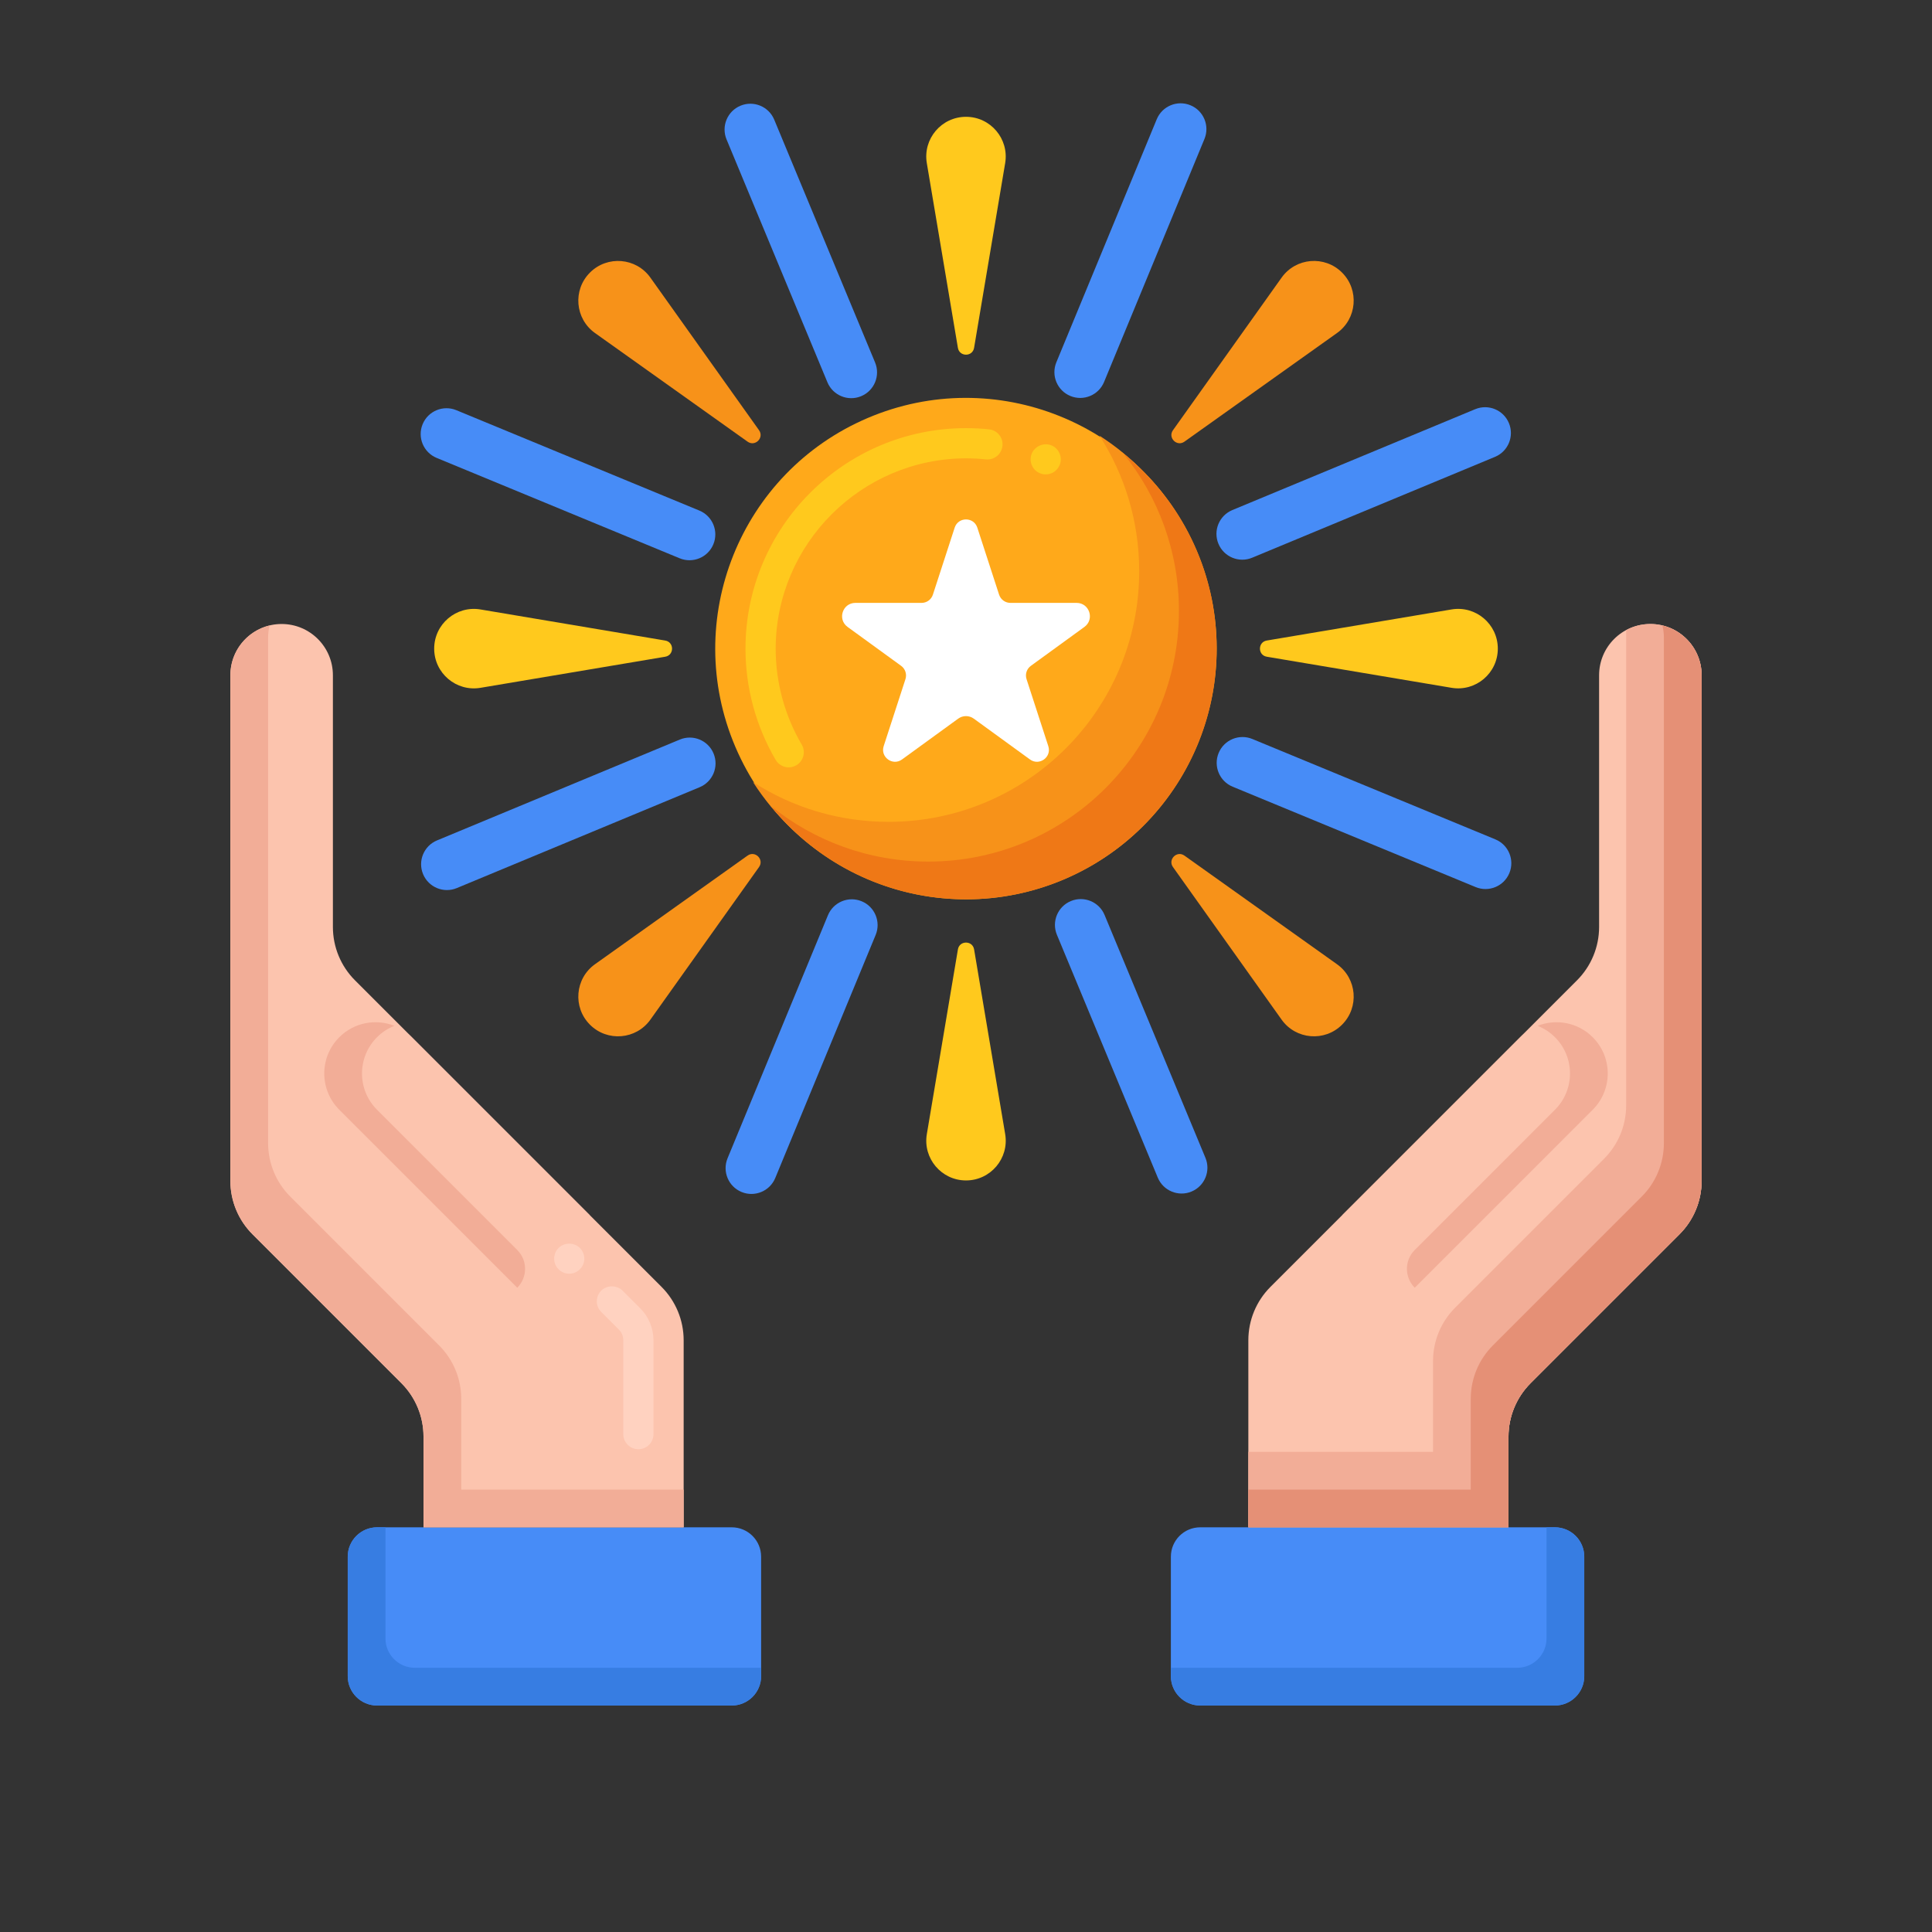
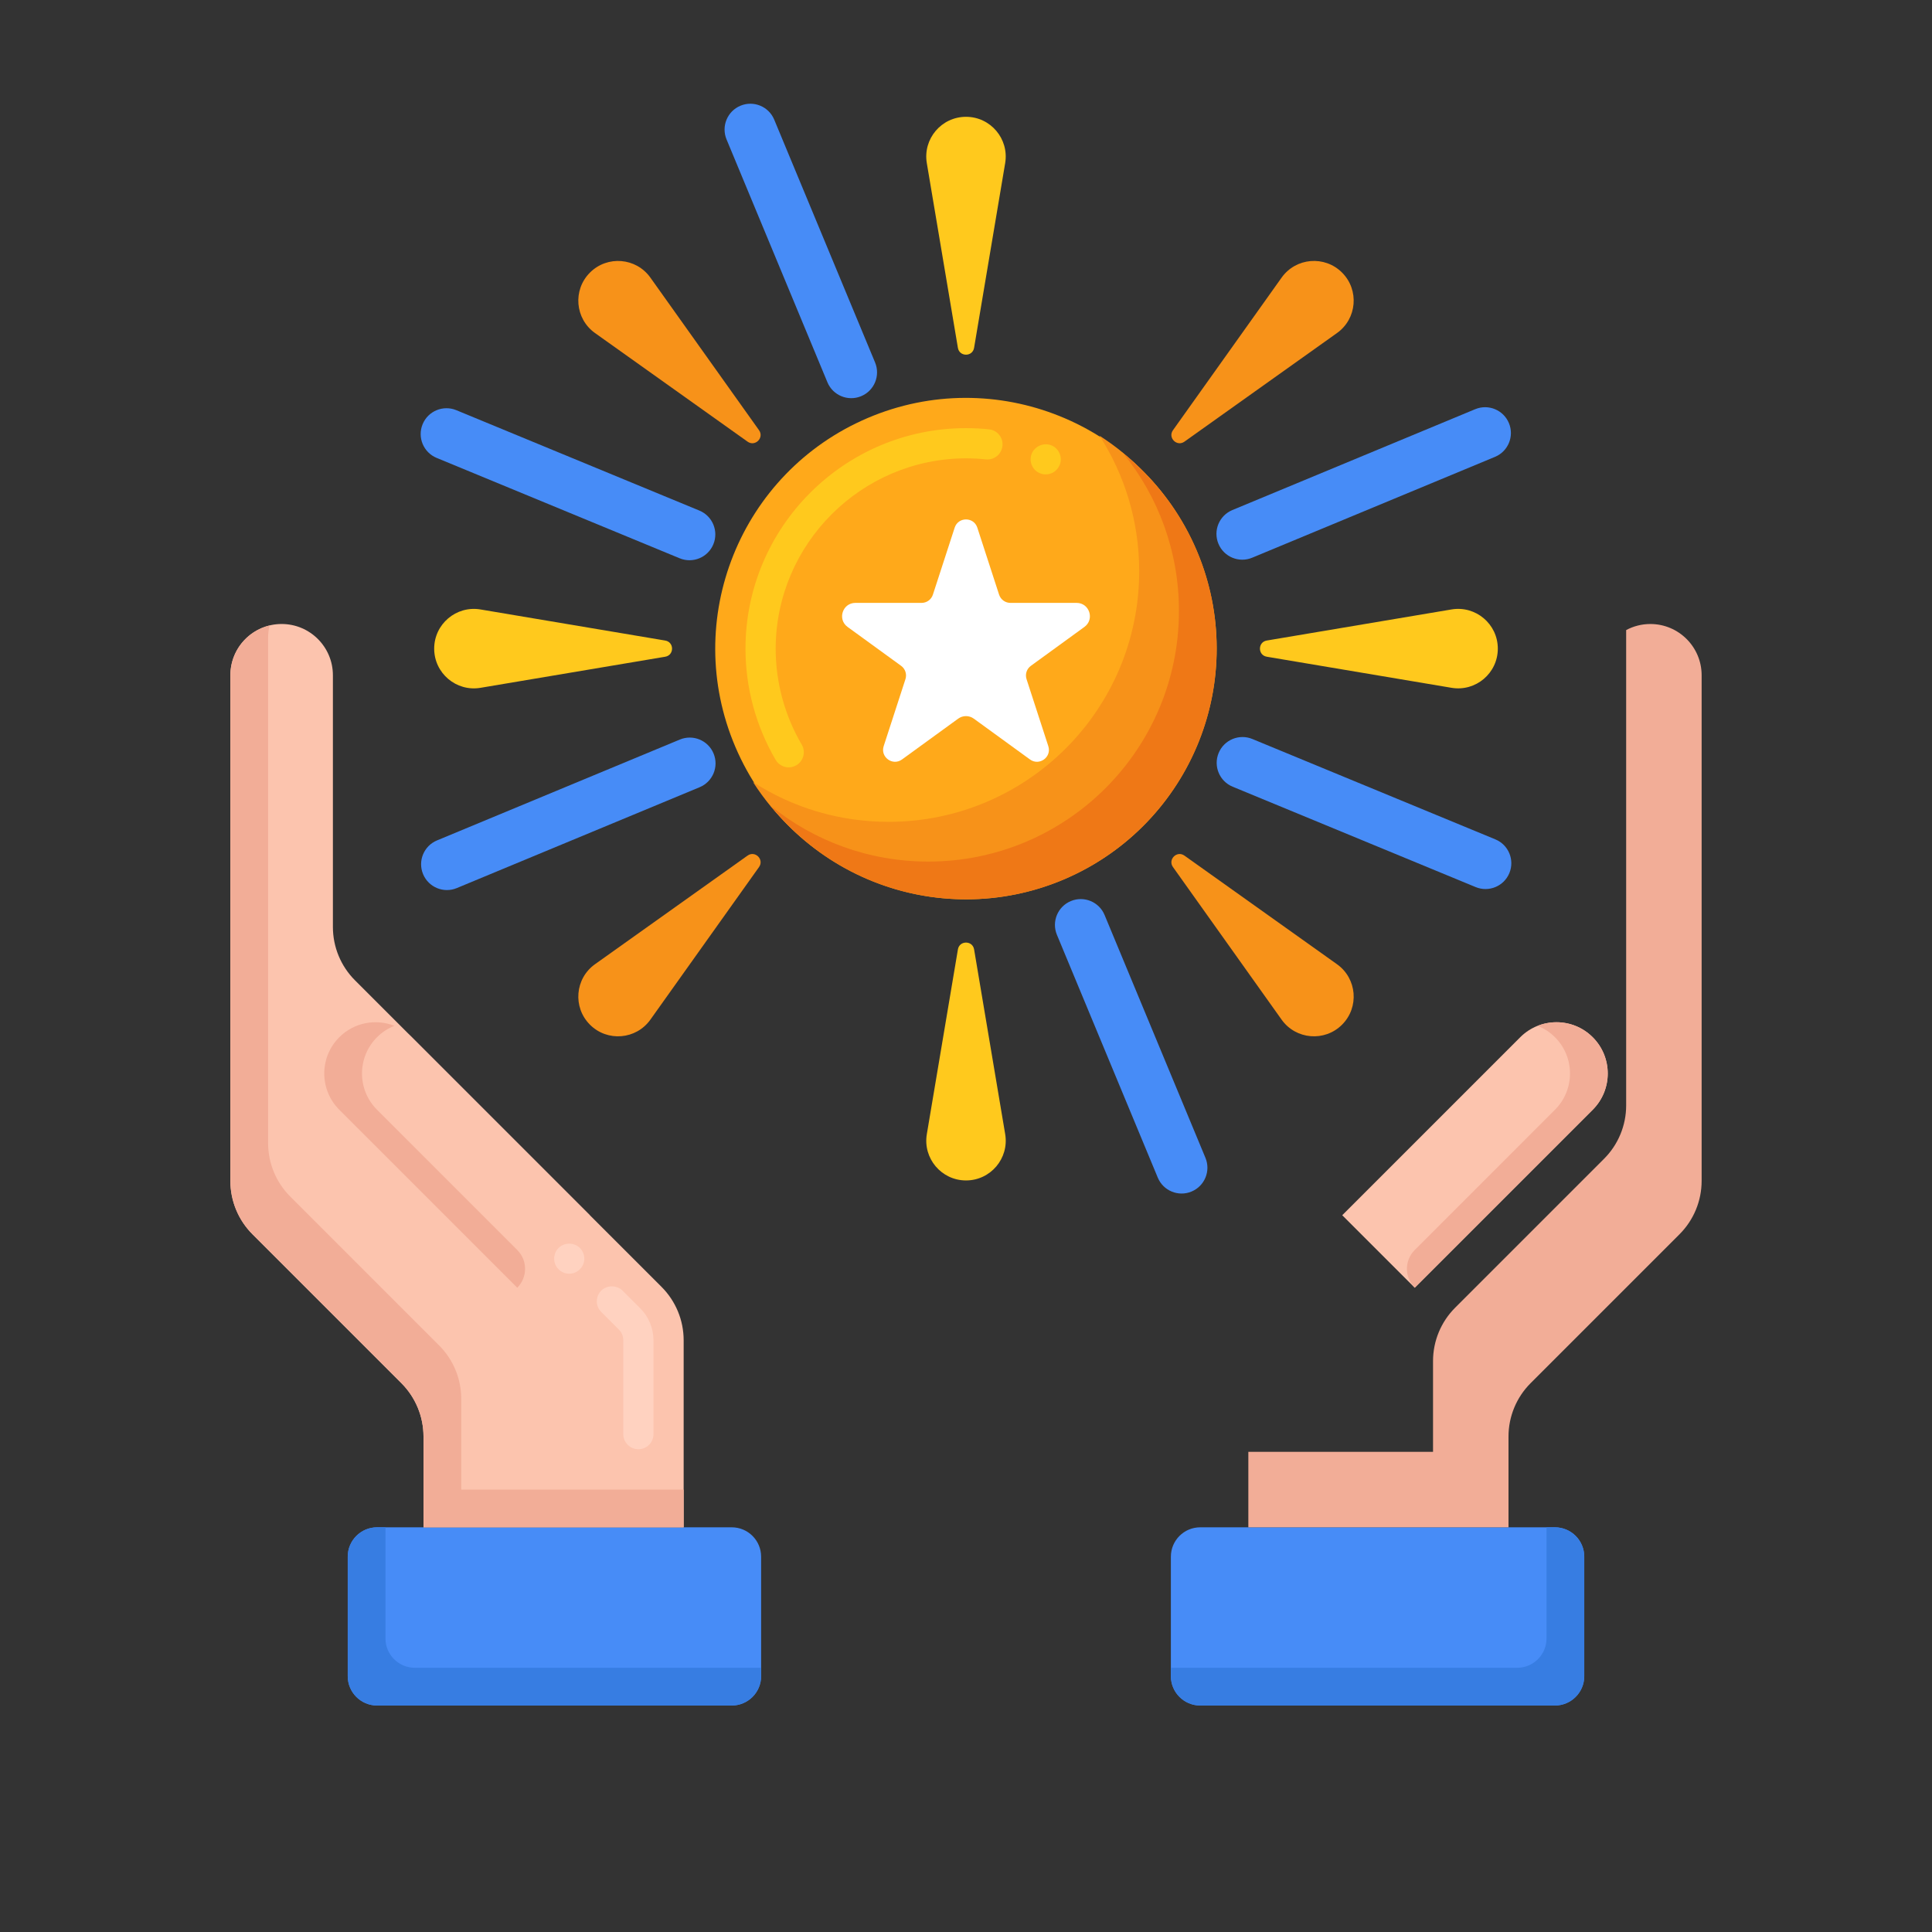
<svg xmlns="http://www.w3.org/2000/svg" width="512" height="512" viewBox="0 0 512 512" fill="none">
  <rect x="0" y="0" width="512" height="512" fill="#333333" stroke="none" />
  <path d="M253.852 92.177L245.616 43.231C244.536 36.809 249.486 30.957 255.998 30.957C262.51 30.957 267.46 36.809 266.38 43.231L258.144 92.177C257.74 94.599 254.26 94.599 253.852 92.177Z" fill="#FFC91D" />
  <path d="M258.148 251.609L266.384 300.555C267.464 306.977 262.514 312.829 256.002 312.829C249.49 312.829 244.54 306.977 245.62 300.555L253.856 251.609C254.26 249.187 257.74 249.187 258.148 251.609Z" fill="#FFC91D" />
  <path d="M335.717 169.746L384.663 161.51C391.085 160.43 396.937 165.38 396.937 171.892C396.937 178.404 391.085 183.354 384.663 182.274L335.717 174.038C333.295 173.634 333.295 170.154 335.717 169.746Z" fill="#FFC91D" />
  <path d="M176.284 174.042L127.338 182.278C120.916 183.358 115.064 178.408 115.064 171.896C115.064 165.384 120.916 160.434 127.338 161.514L176.284 169.75C178.706 170.154 178.706 173.634 176.284 174.042Z" fill="#FFC91D" />
  <path d="M310.85 114.007L339.638 73.573C343.416 68.267 351.054 67.629 355.658 72.235C360.262 76.839 359.624 84.479 354.32 88.257L313.886 117.045C311.886 118.467 309.426 116.007 310.85 114.007Z" fill="#F79219" />
  <path d="M201.15 229.779L172.362 270.213C168.584 275.519 160.946 276.157 156.342 271.551C151.738 266.947 152.376 259.307 157.68 255.529L198.114 226.741C200.114 225.319 202.574 227.779 201.15 229.779Z" fill="#F79219" />
  <path d="M313.886 226.744L354.32 255.532C359.626 259.31 360.264 266.948 355.658 271.552C351.054 276.156 343.414 275.518 339.638 270.214L310.85 229.78C309.426 227.78 311.886 225.32 313.886 226.744Z" fill="#F79219" />
  <path d="M198.115 117.044L157.681 88.258C152.375 84.48 151.737 76.842 156.343 72.238C160.947 67.634 168.587 68.272 172.363 73.576L201.151 114.01C202.575 116.008 200.115 118.468 198.115 117.044Z" fill="#F79219" />
  <path d="M282.051 232.993C315.798 218.6 331.487 179.574 317.094 145.827C302.701 112.08 263.675 96.391 229.928 110.784C196.181 125.178 180.492 164.203 194.885 197.95C209.279 231.697 248.304 247.386 282.051 232.993Z" fill="#FFA91A" />
  <path d="M209.02 203.361C207.6 203.361 206.28 202.601 205.56 201.381C200.34 192.461 197.56 182.261 197.56 171.901C197.58 139.681 223.78 113.461 256 113.461C258.02 113.461 260.08 113.561 262.1 113.781C264.3 114.001 265.9 115.981 265.66 118.161C265.44 120.361 263.48 121.961 261.28 121.741C259.54 121.561 257.78 121.461 256 121.461C228.24 121.521 205.62 144.141 205.56 171.901C205.56 180.841 207.96 189.641 212.46 197.321C212.46 197.341 212.46 197.341 212.48 197.341C213.58 199.241 212.94 201.681 211.04 202.801C210.42 203.161 209.72 203.361 209.02 203.361ZM277.12 125.721C276.58 125.721 276.06 125.621 275.56 125.401C273.54 124.561 272.58 122.201 273.44 120.161C274.28 118.201 276.68 117.201 278.68 118.041C279.66 118.461 280.42 119.221 280.82 120.221C281.24 121.201 281.22 122.301 280.8 123.281C280.18 124.761 278.74 125.721 277.12 125.721Z" fill="#FFC91D" />
  <path d="M291.371 115.459C298.033 125.813 301.901 138.137 301.901 151.363C301.901 188.053 272.159 217.795 235.469 217.795C222.243 217.795 209.919 213.929 199.565 207.267C211.385 225.633 232.005 237.795 255.469 237.795C292.159 237.795 321.901 208.053 321.901 171.363C321.901 147.899 309.737 127.277 291.371 115.459Z" fill="#F79219" />
  <path d="M297.708 120.184C306.916 131.586 312.432 146.096 312.432 161.894C312.432 198.584 282.69 228.326 246 228.326C230.202 228.326 215.692 222.812 204.29 213.602C216.468 228.68 235.108 238.326 256 238.326C292.69 238.326 322.432 208.584 322.432 171.894C322.432 151.002 312.788 132.362 297.708 120.184Z" fill="#EF7816" />
  <path d="M259.002 139.837L264.77 157.589C265.192 158.889 266.404 159.771 267.772 159.771H285.308C288.72 159.771 290.14 164.139 287.378 166.145L273.19 176.453C272.084 177.257 271.62 178.681 272.044 179.983L277.812 197.735C278.756 200.643 275.428 203.061 272.954 201.265L258.07 190.451C256.836 189.553 255.162 189.553 253.928 190.451L239.044 201.265C236.57 203.063 233.242 200.643 234.186 197.735L239.954 179.983C240.376 178.683 239.914 177.257 238.808 176.453L224.62 166.145C221.858 164.139 223.278 159.771 226.69 159.771H244.226C245.594 159.771 246.806 158.891 247.228 157.589L252.996 139.837C253.942 136.929 258.058 136.929 259.002 139.837Z" fill="white" />
-   <path d="M283.656 104.941C280.164 103.499 278.504 99.499 279.946 96.007L306.548 31.605C307.99 28.113 311.99 26.453 315.482 27.895C318.974 29.337 320.634 33.337 319.192 36.829L292.59 101.231C291.146 104.723 287.146 106.383 283.656 104.941Z" fill="#478CF7" />
-   <path d="M196.52 315.89C193.028 314.448 191.368 310.448 192.81 306.956L219.412 242.554C220.854 239.062 224.854 237.402 228.346 238.844C231.838 240.286 233.498 244.286 232.056 247.778L205.454 312.18C204.012 315.67 200.012 317.332 196.52 315.89Z" fill="#478CF7" />
  <path d="M322.952 199.55C324.394 196.058 328.394 194.398 331.886 195.84L396.288 222.442C399.78 223.884 401.44 227.884 399.998 231.376C398.556 234.868 394.556 236.528 391.064 235.086L326.662 208.484C323.17 207.04 321.51 203.04 322.952 199.55Z" fill="#478CF7" />
  <path d="M112.002 112.414C113.444 108.922 117.444 107.262 120.936 108.704L185.338 135.306C188.83 136.748 190.49 140.748 189.048 144.24C187.606 147.732 183.606 149.392 180.114 147.95L115.714 121.348C112.222 119.906 110.56 115.906 112.002 112.414Z" fill="#478CF7" />
  <path d="M322.898 144.108C321.448 140.62 323.102 136.616 326.592 135.168L390.942 108.44C394.43 106.99 398.434 108.644 399.882 112.132C401.332 115.62 399.678 119.624 396.19 121.072L331.84 147.8C328.35 149.25 324.346 147.596 322.898 144.108Z" fill="#478CF7" />
  <path d="M112.12 231.658C110.67 228.17 112.324 224.166 115.812 222.718L180.162 195.99C183.65 194.54 187.654 196.194 189.102 199.682C190.552 203.17 188.898 207.174 185.408 208.622L121.06 235.35C117.572 236.8 113.57 235.146 112.12 231.658Z" fill="#478CF7" />
  <path d="M283.786 238.791C287.274 237.341 291.278 238.995 292.726 242.485L319.454 306.835C320.904 310.323 319.25 314.327 315.762 315.775C312.274 317.225 308.27 315.571 306.822 312.083L280.094 247.733C278.644 244.243 280.298 240.239 283.786 238.791Z" fill="#478CF7" />
  <path d="M196.236 28.014C199.724 26.564 203.728 28.218 205.176 31.706L231.904 96.056C233.354 99.544 231.7 103.548 228.212 104.996C224.724 106.446 220.72 104.792 219.272 101.302L192.544 36.954C191.094 33.466 192.748 29.464 196.236 28.014Z" fill="#478CF7" />
  <path d="M419.846 444.198V412.536C419.846 408.238 416.362 404.754 412.064 404.754H318.076C313.778 404.754 310.294 408.238 310.294 412.536V444.198C310.294 448.496 313.778 451.98 318.076 451.98H412.064C416.362 451.98 419.846 448.496 419.846 444.198Z" fill="#478CF7" />
  <path d="M412.064 404.754H409.846V434.198C409.846 438.496 406.362 441.98 402.064 441.98H310.294V444.198C310.294 448.496 313.778 451.98 318.076 451.98H412.064C416.362 451.98 419.846 448.496 419.846 444.198V412.536C419.846 408.238 416.362 404.754 412.064 404.754Z" fill="#377DE2" />
-   <path d="M330.824 404.753V355.181C330.824 349.877 332.932 344.789 336.682 341.039L417.92 259.801C421.67 256.051 423.778 250.963 423.778 245.659V178.951C423.778 171.447 429.86 165.365 437.364 165.365C444.868 165.365 450.95 171.447 450.95 178.951V312.947C450.95 318.251 448.842 323.339 445.092 327.089L405.626 366.555C401.876 370.305 399.768 375.393 399.768 380.697V404.755H330.824V404.753Z" fill="#FCC4AE" />
  <path d="M437.364 165.367C435.044 165.367 432.86 165.951 430.95 166.977V292.947C430.95 298.251 428.844 303.339 425.092 307.089L385.626 346.555C381.876 350.305 379.768 355.393 379.768 360.697V384.755H330.824V404.755H399.768V380.697C399.768 375.393 401.876 370.305 405.626 366.555L445.092 327.089C448.842 323.339 450.95 318.251 450.95 312.947V178.951C450.95 171.449 444.866 165.367 437.364 165.367Z" fill="#F2AD97" />
-   <path d="M440.556 165.76C440.804 166.786 440.948 167.85 440.948 168.952V302.948C440.948 308.252 438.842 313.34 435.09 317.09L395.624 356.556C391.874 360.306 389.766 365.394 389.766 370.698V394.756H330.822V404.756H399.766V380.698C399.766 375.394 401.874 370.306 405.624 366.556L445.09 327.09C448.84 323.34 450.948 318.252 450.948 312.948V178.952C450.95 172.552 446.516 167.198 440.556 165.76Z" fill="#E59076" />
  <path d="M355.706 322.048L402.876 274.878C408.182 269.572 416.784 269.572 422.088 274.878C427.394 280.184 427.394 288.786 422.088 294.09L374.918 341.26L355.706 322.048Z" fill="#FCC4AE" />
  <path d="M422.088 274.878C418.138 270.928 412.364 269.924 407.482 271.854C409.16 272.516 410.732 273.522 412.088 274.878C417.394 280.184 417.394 288.786 412.088 294.09L374.92 331.26C372.158 334.022 372.158 338.498 374.92 341.26L422.088 294.09C427.394 288.786 427.394 280.184 422.088 274.878Z" fill="#F2AD97" />
  <path d="M92.153 444.198V412.536C92.153 408.238 95.637 404.754 99.935 404.754H193.923C198.221 404.754 201.705 408.238 201.705 412.536V444.198C201.705 448.496 198.221 451.98 193.923 451.98H99.935C95.637 451.98 92.153 448.496 92.153 444.198Z" fill="#478CF7" />
  <path d="M99.935 404.754H102.153V434.198C102.153 438.496 105.637 441.98 109.935 441.98H201.705V444.198C201.705 448.496 198.221 451.98 193.923 451.98H99.935C95.637 451.98 92.153 448.496 92.153 444.198V412.536C92.153 408.238 95.637 404.754 99.935 404.754Z" fill="#377DE2" />
  <path d="M181.176 404.753V355.181C181.176 349.877 179.068 344.789 175.318 341.039L94.08 259.801C90.33 256.051 88.222 250.963 88.222 245.659V178.951C88.222 171.447 82.14 165.365 74.636 165.365C67.132 165.365 61.05 171.447 61.05 178.951V312.947C61.05 318.251 63.158 323.339 66.908 327.089L106.374 366.555C110.124 370.305 112.232 375.393 112.232 380.697V404.755H181.176V404.753Z" fill="#FCC4AE" />
  <path d="M71.444 165.76C71.196 166.786 71.052 167.85 71.052 168.952V302.948C71.052 308.252 73.158 313.34 76.91 317.09L116.376 356.556C120.126 360.306 122.234 365.394 122.234 370.698V394.756H181.178V404.756H112.232V380.698C112.232 375.394 110.124 370.306 106.374 366.556L66.908 327.09C63.158 323.34 61.05 318.252 61.05 312.948V178.952C61.05 172.552 65.484 167.198 71.444 165.76Z" fill="#F2AD97" />
  <path d="M156.294 322.048L109.124 274.878C103.818 269.572 95.216 269.572 89.912 274.878C84.606 280.184 84.606 288.786 89.912 294.09L137.082 341.26L156.294 322.048Z" fill="#FCC4AE" />
  <path d="M169.179 384.066C166.979 384.066 165.179 382.266 165.179 380.066V355.186C165.159 354.086 164.779 353.126 163.999 352.346L159.339 347.686C158.579 346.926 158.159 345.926 158.159 344.846C158.179 343.786 158.579 342.786 159.339 342.026C160.839 340.526 163.479 340.526 164.999 342.046L169.659 346.706C171.899 348.926 173.179 352.026 173.179 355.186V380.066C173.179 382.266 171.377 384.066 169.179 384.066ZM150.859 337.546C149.779 337.546 148.779 337.126 148.019 336.366C147.279 335.626 146.859 334.626 146.859 333.546C146.859 332.486 147.279 331.466 148.019 330.726C149.539 329.206 152.179 329.206 153.679 330.726C155.239 332.286 155.239 334.826 153.679 336.366C152.919 337.126 151.919 337.546 150.859 337.546Z" fill="#FFD2C0" />
  <path d="M89.912 274.878C93.862 270.928 99.636 269.924 104.518 271.854C102.84 272.516 101.268 273.522 99.912 274.878C94.606 280.184 94.606 288.786 99.912 294.09L137.08 331.26C139.842 334.022 139.842 338.498 137.08 341.26L89.912 294.09C84.606 288.786 84.606 280.184 89.912 274.878Z" fill="#F2AD97" />
</svg>